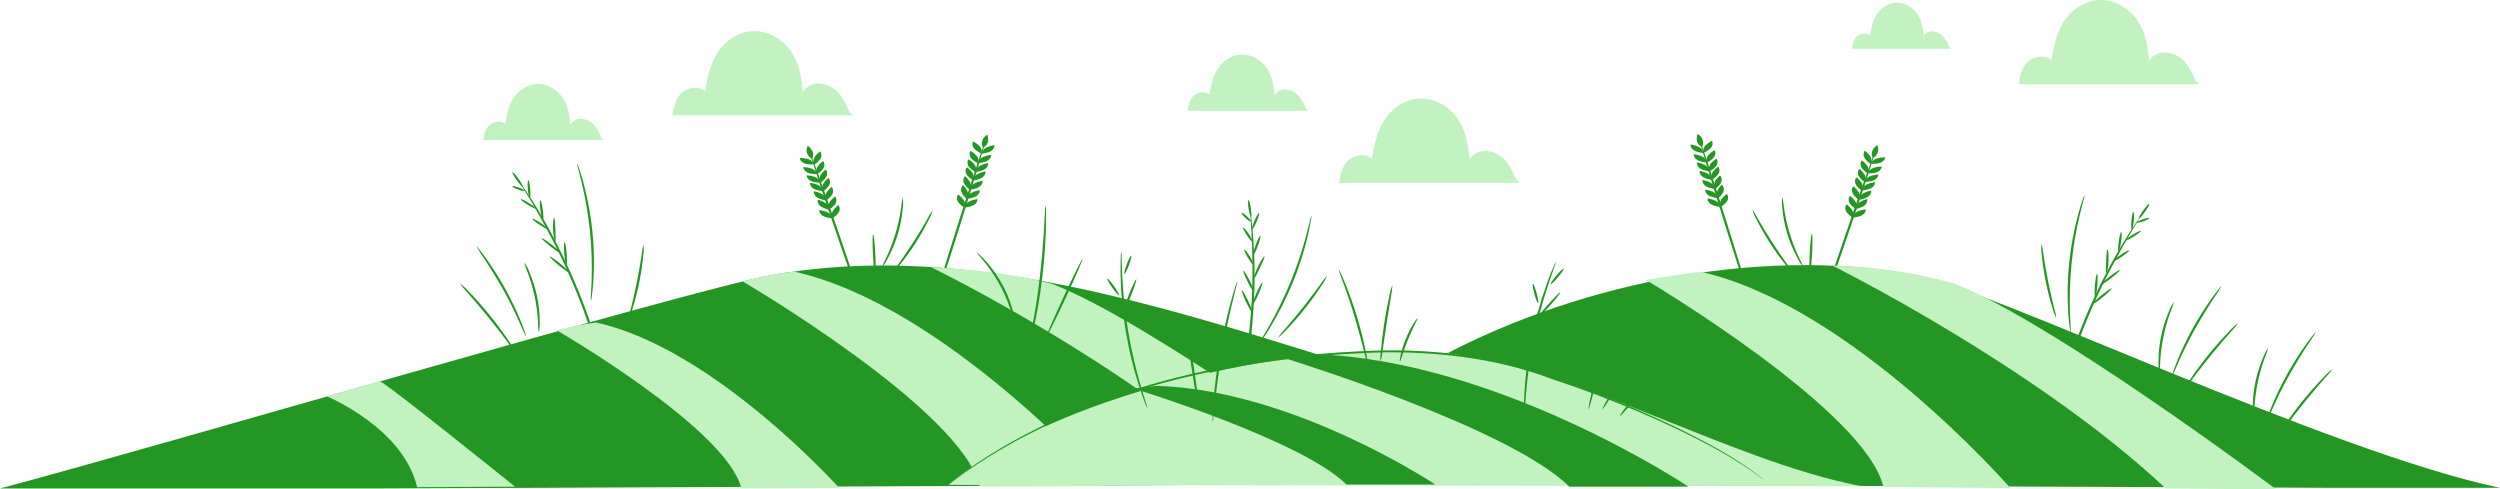
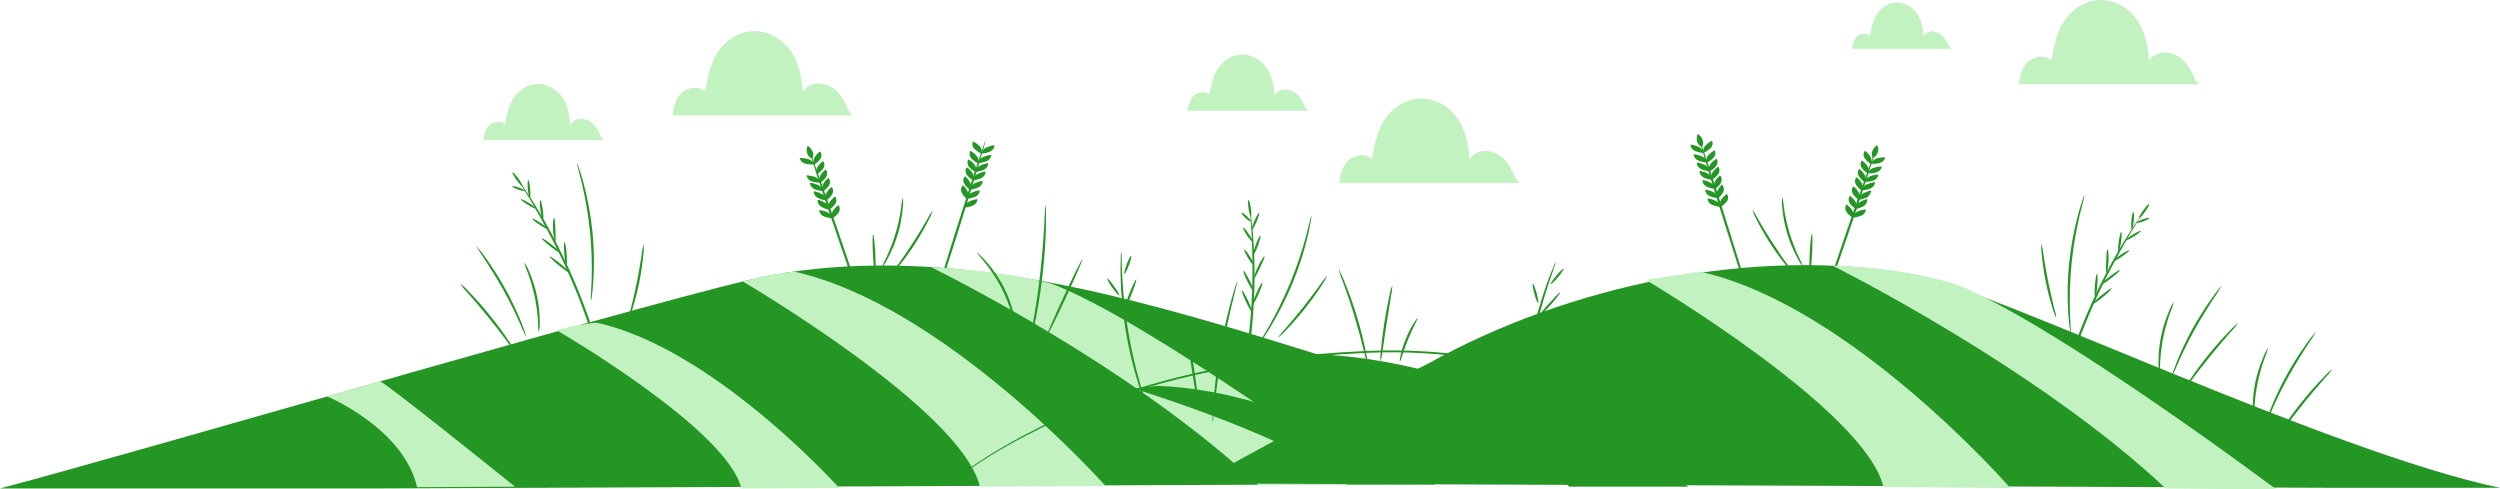
<svg xmlns="http://www.w3.org/2000/svg" width="424" height="83" viewBox="0 0 424 83" fill="none">
  <path d="M257.099 30.38C256.705 29.318 256.146 28.309 255.439 27.38C255.083 26.917 254.624 26.522 254.089 26.218C253.553 25.915 252.952 25.709 252.323 25.613C251.053 25.476 249.652 26.074 249.24 27.125C249.059 24.752 248.669 22.319 247.311 20.253C245.952 18.188 243.407 16.579 240.685 16.72C238.116 16.858 235.918 18.523 234.699 20.496C233.479 22.468 233.057 24.732 232.659 26.964C231.685 25.925 229.631 26.252 228.615 27.263C227.6 28.273 227.34 29.688 227.127 31.01H257.753L257.099 30.38Z" fill="#C1F2C0" />
  <path d="M144.019 18.94C143.626 17.88 143.067 16.872 142.36 15.945C142.004 15.48 141.545 15.084 141.008 14.779C140.472 14.475 139.87 14.269 139.239 14.174C137.973 14.037 136.573 14.635 136.16 15.686C135.975 13.313 135.59 10.879 134.227 8.814C132.863 6.748 130.327 5.135 127.601 5.281C125.037 5.418 122.839 7.08 121.619 9.052C120.4 11.025 119.978 13.289 119.575 15.52C118.606 14.477 116.547 14.805 115.531 15.815C114.516 16.826 114.261 18.241 114.043 19.567H144.645L144.019 18.94Z" fill="#C1F2C0" />
  <path d="M372.343 13.665C371.951 12.605 371.394 11.597 370.688 10.669C370.331 10.206 369.87 9.811 369.334 9.507C368.798 9.202 368.197 8.995 367.567 8.898C366.301 8.765 364.896 9.359 364.484 10.414C364.303 8.041 363.918 5.608 362.555 3.542C361.192 1.477 358.651 -0.136 355.929 0.009C353.365 0.147 351.167 1.808 349.943 3.781C348.719 5.753 348.306 8.017 347.903 10.249C346.929 9.206 344.875 9.533 343.859 10.544C342.844 11.554 342.589 12.969 342.371 14.295H372.997L372.343 13.665Z" fill="#C1F2C0" />
  <path d="M221.452 18.378C221.187 17.671 220.814 16.997 220.344 16.377C220.104 16.065 219.794 15.799 219.432 15.595C219.07 15.391 218.664 15.254 218.239 15.192C217.816 15.138 217.384 15.208 217.011 15.391C216.639 15.574 216.346 15.859 216.18 16.203C216.055 14.618 215.8 12.993 214.891 11.619C213.982 10.244 212.285 9.161 210.468 9.258C208.752 9.351 207.282 10.471 206.471 11.776C205.659 13.082 205.372 14.606 205.108 16.086C204.454 15.39 203.086 15.609 202.404 16.284C201.723 16.959 201.556 17.901 201.412 18.786H221.865L221.452 18.378Z" fill="#C1F2C0" />
  <path d="M101.973 23.358C101.713 22.644 101.341 21.964 100.87 21.337C100.63 21.028 100.322 20.765 99.964 20.562C99.605 20.359 99.204 20.221 98.783 20.157C98.357 20.105 97.924 20.178 97.551 20.365C97.179 20.552 96.888 20.841 96.724 21.187C96.604 19.603 96.349 17.978 95.435 16.603C94.522 15.229 92.829 14.145 91.012 14.242C89.301 14.335 87.831 15.455 87.015 16.761C86.199 18.067 85.921 19.59 85.652 21.07C85.003 20.375 83.63 20.593 82.953 21.268C82.276 21.943 82.105 22.885 81.961 23.77H102.409L101.973 23.358Z" fill="#C1F2C0" />
  <path d="M330.57 7.944C330.349 7.36 330.037 6.805 329.643 6.295C329.446 6.041 329.193 5.824 328.898 5.657C328.604 5.491 328.273 5.378 327.927 5.325C327.58 5.282 327.227 5.34 326.922 5.491C326.618 5.641 326.379 5.876 326.244 6.158C326.142 4.852 325.933 3.514 325.182 2.382C324.431 1.25 323.04 0.361 321.542 0.442C320.151 0.518 318.927 1.432 318.255 2.515C317.583 3.599 317.355 4.844 317.133 6.061C316.6 5.487 315.468 5.656 314.912 6.222C314.355 6.788 314.212 7.552 314.096 8.28H330.927L330.57 7.944Z" fill="#C1F2C0" />
  <path d="M212.057 35.966C212.042 36.101 212.042 36.236 212.057 36.371C212.057 36.682 212.104 37.078 212.132 37.583C212.215 38.626 212.299 40.134 212.363 42.002C212.428 43.869 212.447 46.089 212.387 48.554C212.326 51.02 212.141 53.729 211.84 56.562C211.538 59.396 211.098 62.084 210.643 64.522C210.189 66.96 209.683 69.135 209.206 70.954C208.728 72.773 208.33 74.244 208.024 75.255C207.889 75.732 207.778 76.12 207.69 76.423C207.644 76.555 207.614 76.69 207.602 76.827C207.676 76.699 207.732 76.563 207.768 76.423L208.177 75.271C208.529 74.272 208.979 72.809 209.484 70.99C209.989 69.171 210.518 66.992 211.014 64.554C211.51 62.117 211.942 59.42 212.238 56.579C212.535 53.737 212.702 51.016 212.758 48.542C212.813 46.068 212.758 43.837 212.651 41.969C212.544 40.102 212.419 38.59 212.289 37.551C212.229 37.062 212.178 36.666 212.141 36.338C212.126 36.212 212.098 36.088 212.057 35.966Z" fill="#249623" />
  <path d="M210.63 49.234C210.523 49.275 210.839 50.148 211.326 51.195C211.812 52.242 212.295 53.058 212.397 53.022C212.499 52.986 212.188 52.108 211.701 51.061C211.214 50.014 210.732 49.198 210.63 49.234Z" fill="#249623" />
  <path d="M214.085 47.936C213.978 47.9 213.533 48.7 213.088 49.719C212.643 50.738 212.364 51.595 212.466 51.627C212.568 51.659 213.018 50.863 213.463 49.844C213.908 48.826 214.187 47.936 214.085 47.936Z" fill="#249623" />
  <path d="M210.875 45.915C210.778 45.959 211.089 46.772 211.566 47.73C212.044 48.688 212.526 49.436 212.628 49.404C212.73 49.371 212.424 48.559 211.937 47.588C211.45 46.618 210.977 45.879 210.875 45.915Z" fill="#249623" />
  <path d="M214.452 43.49C214.355 43.445 213.821 44.221 213.335 45.252C212.848 46.283 212.597 47.156 212.704 47.188C212.811 47.221 213.228 46.4 213.71 45.386C214.192 44.371 214.554 43.546 214.452 43.49Z" fill="#249623" />
  <path d="M211.038 42.313C210.945 42.365 211.218 42.992 211.65 43.719C212.081 44.447 212.517 44.997 212.619 44.961C212.721 44.924 212.447 44.294 212.007 43.554C211.566 42.814 211.135 42.276 211.038 42.313Z" fill="#249623" />
  <path d="M213.763 39.969C213.656 39.937 213.299 40.632 212.974 41.521C212.65 42.41 212.469 43.138 212.576 43.179C212.682 43.219 213.039 42.516 213.359 41.626C213.679 40.737 213.869 39.997 213.763 39.969Z" fill="#249623" />
  <path d="M210.838 38.594C210.74 38.643 211.019 39.217 211.459 39.88C211.9 40.542 212.331 41.04 212.428 40.991C212.526 40.943 212.247 40.365 211.807 39.706C211.366 39.047 210.935 38.546 210.838 38.594Z" fill="#249623" />
  <path d="M213.54 36.117C213.433 36.084 213.076 36.691 212.742 37.475C212.409 38.259 212.219 38.926 212.321 38.958C212.423 38.991 212.784 38.384 213.118 37.6C213.452 36.816 213.642 36.153 213.54 36.117Z" fill="#249623" />
  <path d="M210.585 36.084C210.497 36.145 210.775 36.529 211.206 36.945C211.637 37.361 212.05 37.644 212.133 37.572C212.217 37.499 211.934 37.115 211.512 36.71C211.09 36.306 210.673 36.023 210.585 36.084Z" fill="#249623" />
  <path d="M211.753 33.925C211.642 33.925 211.637 34.584 211.753 35.364C211.869 36.145 212.041 36.775 212.147 36.763C212.254 36.751 212.263 36.108 212.147 35.324C212.031 34.54 211.86 33.917 211.753 33.925Z" fill="#249623" />
  <path d="M212.337 56.68C186.042 48.745 157.929 41.723 130.693 46.691C116.848 49.214 25.664 76.068 0 82.839H64.968L285.556 81.893C261.571 72.598 237.165 64.194 212.337 56.68Z" fill="#249623" />
-   <path d="M163.562 35.215C163.651 35.015 163.689 34.801 163.675 34.587C163.66 34.373 163.593 34.164 163.479 33.974C163.249 33.639 162.961 33.338 162.625 33.081C162.593 33.056 162.556 33.024 162.509 33.028C162.463 33.032 162.431 33.073 162.407 33.109C162.309 33.304 162.269 33.518 162.291 33.73C162.314 33.942 162.399 34.146 162.537 34.322C162.818 34.669 163.165 34.973 163.562 35.219" fill="#249623" />
  <path d="M163.956 33.735C164.083 33.552 164.163 33.347 164.19 33.134C164.217 32.921 164.191 32.706 164.114 32.502C163.952 32.139 163.725 31.801 163.442 31.5C163.432 31.483 163.417 31.467 163.4 31.455C163.382 31.444 163.362 31.435 163.34 31.431C163.316 31.432 163.292 31.439 163.272 31.45C163.252 31.462 163.235 31.477 163.224 31.496C163.089 31.673 163.008 31.878 162.99 32.09C162.972 32.303 163.018 32.516 163.122 32.709C163.329 33.092 163.612 33.441 163.956 33.739" fill="#249623" />
  <path d="M164.494 32.171C164.602 31.98 164.661 31.77 164.667 31.556C164.674 31.343 164.627 31.131 164.531 30.934C164.339 30.581 164.082 30.257 163.77 29.976C163.759 29.96 163.743 29.946 163.725 29.936C163.706 29.925 163.686 29.918 163.664 29.916C163.617 29.916 163.58 29.956 163.553 29.988C163.436 30.174 163.375 30.383 163.375 30.595C163.375 30.806 163.436 31.015 163.553 31.201C163.796 31.567 164.11 31.894 164.48 32.167" fill="#249623" />
  <path d="M165.025 30.587C165.115 30.388 165.154 30.174 165.14 29.961C165.127 29.747 165.06 29.539 164.946 29.35C164.722 29.012 164.435 28.709 164.098 28.453C164.084 28.437 164.067 28.424 164.047 28.415C164.027 28.406 164.005 28.401 163.982 28.4C163.936 28.4 163.903 28.444 163.88 28.481C163.78 28.675 163.74 28.889 163.762 29.101C163.784 29.314 163.867 29.517 164.005 29.694C164.282 30.043 164.627 30.346 165.025 30.591" fill="#249623" />
  <path d="M165.482 29.159C165.555 28.958 165.577 28.746 165.547 28.537C165.518 28.328 165.437 28.126 165.311 27.947C165.058 27.622 164.744 27.336 164.383 27.102C164.369 27.087 164.351 27.075 164.331 27.066C164.311 27.058 164.29 27.053 164.267 27.053C164.245 27.06 164.224 27.071 164.207 27.086C164.191 27.101 164.178 27.119 164.17 27.138C164.083 27.339 164.057 27.556 164.095 27.769C164.132 27.981 164.231 28.182 164.383 28.351C164.687 28.682 165.054 28.965 165.468 29.188" fill="#249623" />
  <path d="M165.908 27.68C165.971 27.475 165.982 27.261 165.942 27.051C165.902 26.842 165.812 26.643 165.676 26.467C165.409 26.156 165.089 25.883 164.726 25.658C164.71 25.645 164.691 25.634 164.671 25.627C164.65 25.62 164.628 25.617 164.605 25.618C164.559 25.618 164.531 25.666 164.513 25.707C164.435 25.912 164.419 26.131 164.466 26.344C164.513 26.556 164.622 26.754 164.782 26.919C165.101 27.244 165.482 27.518 165.908 27.728" fill="#249623" />
  <path d="M166.471 26.038C166.525 25.83 166.526 25.613 166.475 25.404C166.424 25.194 166.321 24.997 166.174 24.826C165.889 24.525 165.553 24.265 165.177 24.054C165.144 24.029 165.101 24.016 165.057 24.017C165.01 24.017 164.987 24.07 164.968 24.11C164.904 24.317 164.901 24.534 164.96 24.742C165.018 24.95 165.136 25.141 165.302 25.299C165.64 25.604 166.036 25.857 166.471 26.047" fill="#249623" />
  <path d="M163.559 35.215C163.599 35.004 163.692 34.803 163.829 34.626C163.967 34.448 164.146 34.299 164.356 34.188C164.746 33.993 165.171 33.857 165.613 33.784C165.653 33.769 165.698 33.769 165.738 33.784C165.756 33.798 165.77 33.817 165.777 33.837C165.784 33.858 165.785 33.88 165.78 33.901C165.75 34.111 165.66 34.312 165.517 34.484C165.375 34.656 165.184 34.793 164.964 34.883C164.524 35.056 164.053 35.163 163.573 35.198" fill="#249623" />
  <path d="M163.955 33.723C163.996 33.512 164.088 33.311 164.226 33.134C164.363 32.957 164.543 32.807 164.753 32.696C165.144 32.504 165.568 32.368 166.009 32.292C166.029 32.284 166.05 32.28 166.072 32.28C166.093 32.28 166.115 32.284 166.134 32.292C166.152 32.306 166.166 32.324 166.173 32.343C166.18 32.363 166.181 32.385 166.176 32.405C166.147 32.616 166.057 32.817 165.915 32.989C165.772 33.161 165.581 33.298 165.36 33.387C164.921 33.562 164.45 33.669 163.969 33.703" fill="#249623" />
  <path d="M164.501 32.17C164.53 31.958 164.611 31.753 164.739 31.57C164.867 31.387 165.039 31.231 165.243 31.111C165.626 30.909 166.044 30.761 166.481 30.675C166.5 30.667 166.522 30.663 166.543 30.663C166.565 30.663 166.586 30.667 166.606 30.675C166.648 30.675 166.652 30.743 166.652 30.788C166.635 30.999 166.555 31.203 166.421 31.38C166.287 31.557 166.103 31.701 165.887 31.799C165.452 31.992 164.981 32.117 164.496 32.17" fill="#249623" />
  <path d="M164.987 30.606C165.016 30.394 165.098 30.189 165.227 30.007C165.356 29.825 165.529 29.669 165.734 29.551C166.117 29.35 166.535 29.203 166.972 29.115C166.991 29.107 167.013 29.102 167.034 29.102C167.056 29.102 167.077 29.107 167.097 29.115C167.138 29.115 167.143 29.183 167.143 29.228C167.123 29.439 167.043 29.643 166.908 29.82C166.773 29.997 166.589 30.14 166.373 30.238C165.937 30.429 165.467 30.552 164.982 30.602" fill="#249623" />
  <path d="M165.439 29.167C165.47 28.955 165.554 28.751 165.683 28.57C165.813 28.388 165.986 28.234 166.191 28.116C166.574 27.915 166.992 27.769 167.429 27.683C167.47 27.669 167.517 27.669 167.558 27.683C167.575 27.698 167.588 27.716 167.596 27.735C167.604 27.755 167.607 27.776 167.605 27.797C167.586 28.009 167.504 28.213 167.369 28.39C167.233 28.567 167.048 28.71 166.83 28.807C166.394 28.996 165.923 29.118 165.439 29.167Z" fill="#249623" />
  <path d="M165.857 27.668C165.901 27.457 165.996 27.258 166.137 27.082C166.278 26.907 166.461 26.761 166.673 26.653C167.068 26.469 167.494 26.342 167.935 26.277C167.955 26.269 167.977 26.265 168 26.265C168.022 26.265 168.044 26.269 168.064 26.277C168.081 26.292 168.093 26.31 168.099 26.33C168.106 26.35 168.107 26.37 168.102 26.39C168.069 26.601 167.975 26.801 167.829 26.972C167.683 27.142 167.49 27.277 167.267 27.365C166.826 27.532 166.356 27.632 165.876 27.66" fill="#249623" />
  <path d="M166.443 26.075C166.484 25.864 166.575 25.663 166.712 25.485C166.849 25.307 167.028 25.157 167.236 25.044C167.628 24.852 168.052 24.716 168.493 24.64C168.533 24.626 168.578 24.626 168.618 24.64C168.636 24.654 168.649 24.672 168.657 24.692C168.664 24.712 168.665 24.733 168.66 24.753C168.631 24.964 168.542 25.165 168.4 25.338C168.258 25.51 168.068 25.648 167.848 25.74C167.409 25.914 166.938 26.022 166.457 26.059" fill="#249623" />
  <path d="M157.929 53.131C158.04 53.155 160.182 46.627 162.723 38.55C165.264 30.473 167.23 23.896 167.123 23.872C167.017 23.847 164.884 30.376 162.324 38.457C159.765 46.538 157.813 53.107 157.929 53.131Z" fill="#249623" />
-   <path d="M166.739 25.04C166.951 24.937 167.135 24.796 167.278 24.624C167.42 24.453 167.518 24.257 167.564 24.049C167.633 23.643 167.598 23.229 167.462 22.836C167.045 23.061 166.74 23.415 166.609 23.827C166.522 24.024 166.488 24.236 166.511 24.447C166.533 24.657 166.611 24.86 166.739 25.04Z" fill="#249623" />
  <path d="M141.197 37.022C141.15 36.812 141.053 36.613 140.91 36.438C140.768 36.264 140.584 36.118 140.371 36.011C139.975 35.832 139.547 35.709 139.106 35.647C139.085 35.639 139.063 35.635 139.041 35.635C139.018 35.635 138.996 35.639 138.976 35.647C138.959 35.662 138.948 35.68 138.941 35.7C138.935 35.72 138.934 35.741 138.939 35.761C138.973 35.971 139.069 36.17 139.216 36.34C139.364 36.509 139.559 36.642 139.783 36.727C140.224 36.891 140.695 36.988 141.174 37.014" fill="#249623" />
  <path d="M140.648 35.562C140.645 35.348 140.588 35.137 140.482 34.944C140.375 34.752 140.222 34.582 140.032 34.446C139.675 34.211 139.277 34.027 138.854 33.9C138.814 33.887 138.769 33.887 138.729 33.9C138.709 33.913 138.693 33.929 138.683 33.948C138.672 33.967 138.667 33.988 138.669 34.01C138.662 34.222 138.718 34.432 138.83 34.62C138.943 34.809 139.109 34.968 139.313 35.085C139.722 35.315 140.174 35.48 140.648 35.574" fill="#249623" />
  <path d="M140.136 33.985C140.111 33.773 140.033 33.568 139.909 33.384C139.785 33.2 139.618 33.041 139.417 32.918C139.04 32.706 138.625 32.55 138.189 32.457C138.169 32.449 138.148 32.445 138.126 32.445C138.104 32.445 138.083 32.449 138.063 32.457C138.045 32.471 138.031 32.489 138.022 32.509C138.013 32.528 138.01 32.55 138.012 32.571C138.027 32.783 138.103 32.989 138.233 33.168C138.364 33.348 138.545 33.495 138.759 33.597C139.191 33.803 139.662 33.94 140.15 34.002" fill="#249623" />
  <path d="M139.623 32.41C139.58 32.199 139.484 31.999 139.343 31.824C139.202 31.649 139.019 31.503 138.807 31.395C138.41 31.214 137.983 31.089 137.541 31.023C137.52 31.015 137.497 31.011 137.473 31.014C137.45 31.017 137.429 31.025 137.411 31.039C137.393 31.052 137.38 31.069 137.374 31.089C137.367 31.108 137.368 31.129 137.374 31.149C137.41 31.359 137.505 31.557 137.652 31.727C137.799 31.896 137.992 32.031 138.214 32.119C138.655 32.285 139.125 32.383 139.605 32.41" fill="#249623" />
  <path d="M139.15 30.986C139.091 30.778 138.981 30.584 138.828 30.417C138.674 30.25 138.48 30.115 138.26 30.02C137.85 29.868 137.415 29.775 136.971 29.745C136.951 29.737 136.928 29.733 136.906 29.733C136.884 29.733 136.862 29.737 136.841 29.745C136.825 29.761 136.814 29.78 136.81 29.8C136.805 29.821 136.806 29.842 136.813 29.862C136.865 30.072 136.977 30.267 137.139 30.428C137.302 30.59 137.509 30.712 137.741 30.784C138.2 30.923 138.683 30.994 139.169 30.994" fill="#249623" />
-   <path d="M138.614 29.535C138.546 29.33 138.428 29.141 138.268 28.98C138.108 28.818 137.909 28.689 137.686 28.602C137.271 28.455 136.831 28.37 136.383 28.351C136.343 28.337 136.298 28.337 136.258 28.351C136.244 28.368 136.235 28.388 136.231 28.409C136.227 28.43 136.228 28.452 136.235 28.472C136.294 28.678 136.412 28.867 136.579 29.022C136.745 29.177 136.954 29.293 137.186 29.358C137.651 29.482 138.137 29.537 138.623 29.519" fill="#249623" />
  <path d="M138.094 27.882C138.013 27.68 137.884 27.495 137.714 27.341C137.544 27.187 137.339 27.067 137.111 26.988C136.686 26.863 136.242 26.797 135.794 26.794C135.772 26.787 135.748 26.786 135.725 26.791C135.702 26.795 135.681 26.806 135.666 26.822C135.65 26.837 135.64 26.856 135.638 26.877C135.635 26.897 135.639 26.918 135.65 26.936C135.721 27.139 135.85 27.324 136.025 27.471C136.2 27.619 136.416 27.726 136.652 27.78C137.122 27.887 137.61 27.921 138.094 27.882Z" fill="#249623" />
  <path d="M141.191 37.022C141.097 36.824 141.053 36.612 141.062 36.398C141.07 36.185 141.132 35.975 141.242 35.785C141.461 35.443 141.741 35.135 142.072 34.871C142.085 34.856 142.102 34.843 142.121 34.834C142.14 34.825 142.161 34.82 142.183 34.818C142.229 34.818 142.266 34.859 142.29 34.895C142.393 35.088 142.438 35.3 142.421 35.513C142.404 35.725 142.325 35.93 142.192 36.108C141.922 36.461 141.583 36.77 141.191 37.022Z" fill="#249623" />
  <path d="M140.624 35.563C140.53 35.365 140.486 35.151 140.495 34.937C140.504 34.723 140.565 34.513 140.675 34.322C140.896 33.983 141.176 33.676 141.505 33.412C141.533 33.382 141.572 33.361 141.616 33.355C141.667 33.355 141.7 33.4 141.723 33.436C141.827 33.629 141.873 33.841 141.856 34.054C141.838 34.266 141.759 34.471 141.626 34.649C141.356 35.004 141.017 35.314 140.624 35.567" fill="#249623" />
  <path d="M140.136 33.986C140.035 33.791 139.982 33.58 139.982 33.366C139.982 33.152 140.035 32.94 140.136 32.745C140.34 32.398 140.604 32.08 140.919 31.803C140.932 31.788 140.949 31.775 140.968 31.765C140.987 31.755 141.009 31.749 141.031 31.747C141.054 31.75 141.076 31.758 141.095 31.771C141.113 31.784 141.128 31.8 141.137 31.819C141.249 32.008 141.305 32.218 141.298 32.43C141.292 32.642 141.224 32.849 141.1 33.032C140.848 33.395 140.524 33.716 140.145 33.982" fill="#249623" />
  <path d="M139.604 32.441C139.502 32.247 139.449 32.036 139.449 31.823C139.449 31.609 139.502 31.398 139.604 31.204C139.806 30.855 140.072 30.537 140.392 30.262C140.42 30.234 140.457 30.202 140.499 30.206C140.522 30.209 140.545 30.218 140.563 30.23C140.582 30.243 140.596 30.26 140.606 30.279C140.719 30.467 140.775 30.677 140.768 30.889C140.762 31.102 140.693 31.309 140.569 31.491C140.314 31.854 139.989 32.175 139.609 32.441" fill="#249623" />
  <path d="M139.122 31.011C139.02 30.817 138.967 30.606 138.967 30.392C138.967 30.179 139.02 29.968 139.122 29.774C139.327 29.426 139.594 29.11 139.915 28.836C139.927 28.82 139.942 28.807 139.961 28.796C139.979 28.786 140 28.779 140.021 28.775C140.068 28.775 140.105 28.816 140.128 28.852C140.24 29.041 140.295 29.251 140.287 29.463C140.28 29.675 140.211 29.883 140.086 30.065C139.83 30.425 139.506 30.745 139.126 31.011" fill="#249623" />
  <path d="M138.565 29.547C138.474 29.347 138.433 29.133 138.446 28.919C138.458 28.705 138.524 28.495 138.639 28.306C138.861 27.967 139.146 27.664 139.483 27.408C139.51 27.378 139.55 27.358 139.594 27.352C139.641 27.352 139.673 27.396 139.696 27.432C139.797 27.626 139.84 27.84 139.82 28.052C139.799 28.264 139.717 28.468 139.58 28.645C139.305 28.996 138.961 29.303 138.565 29.551" fill="#249623" />
  <path d="M138.093 27.922C137.998 27.725 137.953 27.512 137.962 27.299C137.971 27.085 138.033 26.876 138.144 26.685C138.359 26.343 138.638 26.034 138.969 25.771C138.982 25.756 138.998 25.742 139.017 25.732C139.037 25.723 139.058 25.717 139.08 25.715C139.126 25.715 139.159 25.759 139.182 25.796C139.288 25.988 139.335 26.2 139.319 26.413C139.303 26.625 139.224 26.831 139.089 27.008C138.823 27.364 138.485 27.675 138.093 27.926" fill="#249623" />
  <path d="M147.267 54.808C147.373 54.78 145.236 48.247 142.491 40.223C139.746 32.199 137.437 25.702 137.33 25.743C137.223 25.783 139.366 32.3 142.11 40.332C144.855 48.364 147.169 54.844 147.267 54.808Z" fill="#249623" />
  <path d="M137.727 26.915C137.843 26.732 137.912 26.528 137.929 26.318C137.946 26.109 137.91 25.899 137.824 25.703C137.637 25.324 137.355 24.987 136.999 24.716C136.786 25.093 136.741 25.525 136.873 25.929C136.918 26.14 137.018 26.339 137.167 26.51C137.315 26.681 137.506 26.82 137.727 26.915Z" fill="#249623" />
  <path d="M88.176 30.958C88.224 31.091 88.291 31.219 88.375 31.338L89.02 32.405C89.595 33.319 90.411 34.661 91.338 36.33C92.265 38 93.378 40.013 94.505 42.277C95.632 44.541 96.768 47.063 97.853 49.747C98.938 52.431 99.837 55.035 100.593 57.428C101.349 59.821 101.933 61.968 102.378 63.795C102.823 65.622 103.162 67.101 103.37 68.132C103.472 68.613 103.56 69.005 103.625 69.313C103.648 69.451 103.688 69.587 103.746 69.717C103.75 69.581 103.737 69.446 103.709 69.313C103.658 69.005 103.598 68.609 103.523 68.12C103.361 67.085 103.06 65.59 102.656 63.754C102.253 61.919 101.673 59.748 100.955 57.355C100.236 54.962 99.313 52.359 98.237 49.675C97.162 46.99 95.979 44.46 94.848 42.188C93.717 39.916 92.604 37.867 91.626 36.213C90.647 34.56 89.794 33.23 89.177 32.332L88.463 31.302C88.381 31.179 88.285 31.064 88.176 30.958Z" fill="#249623" />
  <path d="M93.244 43.518C93.169 43.591 93.874 44.27 94.82 45.042C95.766 45.814 96.591 46.38 96.675 46.307C96.758 46.234 96.044 45.555 95.098 44.783C94.152 44.011 93.323 43.445 93.244 43.518Z" fill="#249623" />
  <path d="M95.751 41.065C95.639 41.065 95.621 41.962 95.704 43.049C95.788 44.137 95.945 45.018 96.057 45.01C96.168 45.002 96.191 44.117 96.108 43.025C96.024 41.934 95.862 41.065 95.751 41.065Z" fill="#249623" />
  <path d="M91.882 40.418C91.812 40.494 92.485 41.121 93.38 41.816C94.275 42.511 95.072 43.029 95.151 42.948C95.23 42.867 94.557 42.253 93.648 41.553C92.74 40.854 91.951 40.345 91.882 40.418Z" fill="#249623" />
  <path d="M93.965 36.916C93.858 36.916 93.747 37.814 93.798 38.938C93.849 40.062 94.044 40.959 94.155 40.927C94.266 40.894 94.252 40.021 94.201 38.926C94.15 37.83 94.081 36.92 93.965 36.916Z" fill="#249623" />
  <path d="M90.296 37.083C90.236 37.163 90.759 37.636 91.525 38.133C92.29 38.631 92.915 38.982 93.004 38.91C93.092 38.837 92.54 38.364 91.77 37.855C91.001 37.345 90.356 37.022 90.296 37.083Z" fill="#249623" />
  <path d="M91.624 33.958C91.513 33.958 91.526 34.73 91.656 35.651C91.786 36.573 91.981 37.321 92.092 37.309C92.203 37.297 92.189 36.537 92.06 35.611C91.93 34.685 91.754 33.946 91.624 33.958Z" fill="#249623" />
  <path d="M88.328 33.788C88.263 33.868 88.791 34.289 89.51 34.729C90.229 35.17 90.859 35.465 90.901 35.388C90.943 35.312 90.437 34.883 89.719 34.442C89 34.002 88.379 33.699 88.328 33.788Z" fill="#249623" />
  <path d="M89.593 30.554C89.482 30.554 89.449 31.245 89.519 32.078C89.588 32.911 89.742 33.586 89.853 33.578C89.964 33.57 89.996 32.891 89.922 32.054C89.848 31.217 89.704 30.554 89.593 30.554Z" fill="#249623" />
  <path d="M86.891 31.588C86.84 31.677 87.28 31.928 87.869 32.146C88.458 32.364 88.973 32.469 89.01 32.38C89.047 32.291 88.606 32.037 88.031 31.823C87.456 31.608 86.942 31.503 86.891 31.588Z" fill="#249623" />
  <path d="M86.913 29.208C86.82 29.256 87.126 29.843 87.604 30.514C88.082 31.185 88.531 31.69 88.633 31.637C88.735 31.585 88.42 31.003 87.947 30.332C87.474 29.661 87.01 29.155 86.913 29.208Z" fill="#249623" />
  <path d="M125.965 47.734C125.965 47.734 163.216 69.519 166.179 82.543L187.508 82.43C187.508 82.43 160.152 51.651 134.603 46.048C131.676 46.407 128.787 46.97 125.965 47.734Z" fill="#C1F2C0" />
  <path d="M94.391 55.999C94.391 55.999 123.413 72.803 125.728 82.844L142.335 82.76C142.335 82.76 121.027 59.02 101.11 54.708C98.833 54.981 96.586 55.413 94.391 55.999Z" fill="#C1F2C0" />
  <path d="M55.434 67.213C55.434 67.213 68.424 72.586 70.739 82.626L87.346 82.542C87.346 82.542 64.922 64.477 64.372 64.651C62.148 65.352 57.629 66.626 55.434 67.213Z" fill="#C1F2C0" />
  <path d="M158.037 45.378C158.037 45.378 191.468 61.649 213.455 82.293L232.563 82.192C232.563 82.192 194.899 54.405 178.332 48.106C171.627 46.376 164.784 45.713 158.204 45.309" fill="#C1F2C0" />
  <path d="M80.787 41.743C81.203 42.497 81.667 43.23 82.178 43.938C83.059 45.28 84.237 47.172 85.424 49.282C86.611 51.392 87.529 53.389 88.173 54.833C88.486 55.623 88.845 56.399 89.249 57.157C89.229 56.932 89.173 56.71 89.082 56.498C88.948 56.094 88.73 55.479 88.442 54.744C87.676 52.837 86.789 50.969 85.785 49.149C84.783 47.322 83.665 45.545 82.438 43.825C81.974 43.166 81.561 42.645 81.274 42.293C81.14 42.092 80.976 41.907 80.787 41.743Z" fill="#249623" />
  <path d="M77.955 48.029C78.362 48.606 78.819 49.155 79.323 49.67C80.195 50.661 81.386 52.039 82.652 53.592C83.918 55.144 85.012 56.583 85.796 57.634C86.188 58.218 86.63 58.776 87.117 59.304C86.835 58.673 86.481 58.069 86.06 57.501C85.332 56.417 84.27 54.95 83 53.39C81.729 51.829 80.496 50.467 79.569 49.513C79.088 48.974 78.547 48.477 77.955 48.029Z" fill="#249623" />
  <path d="M88.894 44.48C89.043 45.062 89.242 45.634 89.488 46.19C89.993 47.557 90.397 48.95 90.698 50.362C90.985 51.772 91.169 53.196 91.25 54.627C91.24 55.224 91.282 55.821 91.375 56.413C91.516 55.825 91.571 55.223 91.537 54.623C91.538 51.724 90.943 48.849 89.78 46.133C89.567 45.552 89.269 44.996 88.894 44.48Z" fill="#249623" />
  <path d="M158.195 35.648C157.82 36.152 157.496 36.683 157.226 37.236C156.66 38.227 155.863 39.589 154.908 41.064C153.953 42.54 153.053 43.842 152.376 44.783C151.979 45.274 151.628 45.791 151.328 46.332C151.818 45.907 152.249 45.433 152.613 44.921C153.566 43.733 154.449 42.504 155.26 41.238C156.211 39.755 156.971 38.364 157.476 37.341C157.787 36.801 158.028 36.233 158.195 35.648Z" fill="#249623" />
  <path d="M153.107 33.497C152.962 34.089 152.868 34.691 152.824 35.295C152.418 38.184 151.573 41.013 150.311 43.708C150.012 44.255 149.758 44.819 149.551 45.398C149.966 44.907 150.308 44.373 150.571 43.809C152 41.137 152.859 38.26 153.107 35.32C153.192 34.714 153.192 34.102 153.107 33.497Z" fill="#249623" />
  <path d="M148.083 39.754C147.972 39.754 147.953 41.234 148.046 43.049C148.138 44.864 148.301 46.327 148.412 46.323C148.523 46.319 148.542 44.848 148.449 43.033C148.356 41.218 148.194 39.75 148.083 39.754Z" fill="#249623" />
  <path d="M97.857 27.675C97.892 27.986 97.958 28.293 98.057 28.593C98.215 29.171 98.428 30.016 98.674 31.059C99.316 33.777 99.78 36.525 100.065 39.289C100.338 42.056 100.43 44.833 100.338 47.608C100.306 48.676 100.264 49.537 100.222 50.135C100.187 50.444 100.187 50.756 100.222 51.065C100.313 50.763 100.369 50.455 100.389 50.143C100.477 49.549 100.561 48.688 100.635 47.621C100.808 44.834 100.756 42.041 100.477 39.261C100.194 36.481 99.686 33.723 98.956 31.006C98.674 29.963 98.418 29.127 98.214 28.556C98.13 28.253 98.011 27.958 97.857 27.675Z" fill="#249623" />
  <path d="M109.152 41.444C108.977 42.056 108.862 42.679 108.808 43.307C108.632 44.459 108.373 46.048 108.025 47.794C107.677 49.541 107.297 51.113 107.014 52.241C106.825 52.849 106.692 53.47 106.615 54.097C106.914 53.521 107.141 52.919 107.292 52.302C107.649 51.178 108.071 49.605 108.424 47.855C108.776 46.105 108.989 44.496 109.091 43.332C109.188 42.706 109.208 42.073 109.152 41.444Z" fill="#249623" />
  <path d="M222.423 36.533C222.305 36.825 222.218 37.127 222.164 37.434C222.029 38.02 221.816 38.865 221.542 39.904C220.819 42.607 219.922 45.273 218.853 47.888C217.773 50.499 216.522 53.054 215.107 55.54C214.564 56.494 214.11 57.262 213.79 57.792C213.604 58.058 213.449 58.34 213.326 58.633C213.552 58.391 213.751 58.131 213.92 57.857C214.281 57.351 214.773 56.599 215.352 55.653C218.35 50.715 220.525 45.43 221.811 39.957C222.053 38.906 222.219 38.053 222.312 37.458C222.385 37.154 222.422 36.844 222.423 36.533Z" fill="#249623" />
  <path d="M225.096 46.724C224.647 47.218 224.243 47.742 223.891 48.293C223.177 49.275 222.18 50.625 221.025 52.084C219.871 53.544 218.772 54.833 217.969 55.759C217.502 56.241 217.082 56.756 216.713 57.299C217.261 56.885 217.756 56.422 218.192 55.917C219.054 55.023 220.195 53.75 221.359 52.278C222.523 50.807 223.483 49.449 224.141 48.414C224.527 47.882 224.847 47.315 225.096 46.724Z" fill="#249623" />
  <path d="M424 82.729C395.224 76.742 337.367 48.894 324.662 46.581C297.417 41.613 265.776 48.526 242.319 61.607C239.606 63.119 225.599 69.159 203.055 81.989L395.192 82.729H424Z" fill="#249623" />
  <path d="M291.815 35.102C291.726 34.903 291.688 34.689 291.702 34.475C291.717 34.262 291.783 34.054 291.898 33.865C292.127 33.53 292.415 33.229 292.751 32.971C292.765 32.956 292.783 32.943 292.803 32.934C292.823 32.925 292.845 32.92 292.867 32.919C292.914 32.919 292.946 32.963 292.969 33C293.068 33.195 293.108 33.409 293.085 33.621C293.063 33.833 292.978 34.037 292.839 34.212C292.56 34.56 292.213 34.862 291.815 35.106" fill="#249623" />
  <path d="M291.403 33.626C291.28 33.445 291.202 33.243 291.175 33.034C291.148 32.825 291.172 32.614 291.245 32.413C291.407 32.049 291.634 31.709 291.918 31.407C291.928 31.39 291.943 31.375 291.96 31.363C291.978 31.351 291.998 31.342 292.02 31.338C292.043 31.341 292.065 31.349 292.085 31.36C292.105 31.371 292.122 31.385 292.136 31.403C292.269 31.581 292.349 31.785 292.367 31.997C292.384 32.21 292.34 32.422 292.238 32.615C292.03 32.999 291.748 33.347 291.403 33.646" fill="#249623" />
  <path d="M290.885 32.049C290.777 31.857 290.718 31.646 290.712 31.432C290.705 31.218 290.752 31.005 290.848 30.808C291.04 30.456 291.297 30.134 291.609 29.854C291.62 29.838 291.636 29.824 291.654 29.814C291.673 29.803 291.693 29.796 291.715 29.794C291.762 29.794 291.799 29.83 291.826 29.866C291.944 30.052 292.005 30.261 292.005 30.473C292.005 30.685 291.944 30.893 291.826 31.079C291.584 31.447 291.27 31.775 290.899 32.049" fill="#249623" />
  <path d="M290.356 30.477C290.266 30.277 290.227 30.064 290.241 29.851C290.255 29.637 290.321 29.429 290.435 29.239C290.659 28.902 290.946 28.599 291.283 28.342C291.297 28.326 291.314 28.314 291.334 28.305C291.354 28.295 291.376 28.29 291.399 28.29C291.422 28.294 291.444 28.305 291.462 28.319C291.48 28.333 291.493 28.351 291.501 28.37C291.601 28.565 291.641 28.779 291.619 28.991C291.598 29.203 291.514 29.407 291.376 29.583C291.098 29.931 290.753 30.235 290.356 30.481" fill="#249623" />
  <path d="M289.896 29.05C289.824 28.849 289.801 28.637 289.831 28.428C289.861 28.218 289.941 28.017 290.068 27.838C290.322 27.512 290.635 27.226 290.995 26.989C291.028 26.965 291.07 26.936 291.111 26.944C291.153 26.952 291.19 26.993 291.209 27.029C291.295 27.23 291.321 27.448 291.283 27.66C291.246 27.872 291.147 28.073 290.995 28.242C290.691 28.572 290.324 28.855 289.91 29.079" fill="#249623" />
  <path d="M289.467 27.571C289.405 27.366 289.393 27.152 289.433 26.943C289.473 26.733 289.564 26.534 289.699 26.358C289.966 26.047 290.287 25.775 290.65 25.549C290.665 25.535 290.684 25.525 290.705 25.518C290.726 25.511 290.748 25.508 290.77 25.509C290.817 25.509 290.845 25.558 290.863 25.598C290.937 25.8 290.951 26.015 290.903 26.223C290.856 26.431 290.748 26.625 290.59 26.787C290.272 27.11 289.892 27.384 289.467 27.595" fill="#249623" />
  <path d="M288.909 25.929C288.855 25.72 288.853 25.504 288.905 25.294C288.956 25.085 289.059 24.888 289.206 24.716C289.488 24.414 289.825 24.153 290.203 23.944C290.218 23.931 290.237 23.921 290.258 23.915C290.279 23.908 290.301 23.906 290.323 23.908C290.369 23.908 290.393 23.96 290.411 24.001C290.474 24.206 290.476 24.421 290.418 24.626C290.359 24.832 290.242 25.021 290.077 25.177C289.741 25.485 289.345 25.739 288.909 25.929Z" fill="#249623" />
  <path d="M291.82 35.106C291.78 34.894 291.688 34.692 291.55 34.514C291.413 34.337 291.233 34.187 291.022 34.075C290.632 33.881 290.207 33.745 289.766 33.671C289.747 33.662 289.725 33.657 289.703 33.657C289.681 33.657 289.66 33.662 289.641 33.671C289.623 33.685 289.609 33.703 289.602 33.722C289.595 33.742 289.594 33.764 289.599 33.784C289.627 33.995 289.716 34.196 289.859 34.368C290.002 34.54 290.194 34.677 290.415 34.766C290.855 34.94 291.325 35.048 291.806 35.086" fill="#249623" />
  <path d="M291.422 33.614C291.381 33.403 291.289 33.202 291.151 33.025C291.014 32.848 290.834 32.698 290.624 32.587C290.234 32.393 289.809 32.257 289.368 32.183C289.326 32.169 289.28 32.169 289.238 32.183C289.221 32.198 289.209 32.217 289.203 32.237C289.196 32.258 289.196 32.279 289.201 32.3C289.23 32.511 289.32 32.712 289.463 32.883C289.606 33.055 289.796 33.193 290.017 33.282C290.457 33.455 290.927 33.562 291.408 33.598" fill="#249623" />
  <path d="M290.88 32.05C290.851 31.838 290.769 31.634 290.641 31.452C290.513 31.27 290.342 31.114 290.138 30.995C289.755 30.791 289.337 30.642 288.9 30.554C288.88 30.546 288.859 30.542 288.837 30.542C288.816 30.542 288.794 30.546 288.775 30.554C288.733 30.554 288.729 30.623 288.729 30.667C288.747 30.878 288.827 31.082 288.961 31.259C289.095 31.436 289.278 31.58 289.494 31.678C289.929 31.87 290.4 31.994 290.885 32.046" fill="#249623" />
  <path d="M290.39 30.497C290.361 30.285 290.28 30.08 290.151 29.898C290.022 29.715 289.849 29.56 289.643 29.442C289.26 29.24 288.842 29.092 288.405 29.006C288.365 28.992 288.32 28.992 288.28 29.006C288.263 29.02 288.249 29.038 288.241 29.057C288.233 29.077 288.231 29.098 288.234 29.119C288.252 29.331 288.333 29.535 288.467 29.712C288.602 29.889 288.787 30.033 289.004 30.13C289.439 30.321 289.91 30.446 290.395 30.497" fill="#249623" />
  <path d="M289.938 29.058C289.907 28.846 289.823 28.643 289.694 28.461C289.564 28.28 289.391 28.125 289.186 28.007C288.803 27.806 288.385 27.66 287.948 27.575C287.928 27.567 287.906 27.562 287.884 27.562C287.861 27.562 287.839 27.567 287.819 27.575C287.802 27.589 287.789 27.607 287.781 27.627C287.773 27.646 287.77 27.667 287.772 27.688C287.791 27.9 287.873 28.104 288.008 28.281C288.144 28.458 288.329 28.602 288.547 28.698C288.983 28.887 289.454 29.009 289.938 29.058Z" fill="#249623" />
  <path d="M289.52 27.558C289.474 27.346 289.376 27.145 289.231 26.969C289.087 26.793 288.901 26.647 288.686 26.54C288.29 26.358 287.865 26.233 287.424 26.168C287.383 26.154 287.336 26.154 287.295 26.168C287.278 26.183 287.266 26.202 287.259 26.222C287.253 26.243 287.252 26.264 287.257 26.285C287.29 26.495 287.384 26.695 287.53 26.865C287.676 27.034 287.87 27.169 288.092 27.255C288.533 27.424 289.003 27.525 289.483 27.554" fill="#249623" />
  <path d="M288.934 25.966C288.894 25.755 288.802 25.554 288.665 25.376C288.529 25.198 288.35 25.048 288.142 24.935C287.751 24.741 287.326 24.605 286.885 24.531C286.866 24.521 286.844 24.517 286.822 24.517C286.801 24.517 286.779 24.521 286.76 24.531C286.742 24.544 286.729 24.562 286.721 24.582C286.714 24.602 286.713 24.623 286.718 24.644C286.745 24.855 286.833 25.057 286.976 25.23C287.118 25.402 287.308 25.54 287.53 25.63C287.969 25.804 288.44 25.912 288.921 25.95" fill="#249623" />
  <path d="M297.457 53.021C297.346 53.046 295.203 46.517 292.663 38.436C290.122 30.355 288.151 23.787 288.262 23.762C288.374 23.738 290.516 30.262 293.052 38.343C295.588 46.424 297.564 52.993 297.457 53.021Z" fill="#249623" />
  <path d="M288.63 24.931C288.417 24.828 288.232 24.686 288.089 24.514C287.947 24.342 287.849 24.145 287.804 23.936C287.735 23.53 287.77 23.116 287.906 22.724C288.321 22.949 288.625 23.3 288.76 23.71C288.846 23.907 288.879 24.119 288.857 24.329C288.834 24.54 288.757 24.743 288.63 24.923" fill="#249623" />
  <path d="M314.186 36.896C314.232 36.686 314.33 36.487 314.472 36.313C314.614 36.138 314.798 35.993 315.011 35.886C315.408 35.706 315.835 35.583 316.277 35.522C316.297 35.514 316.319 35.51 316.342 35.51C316.364 35.51 316.386 35.514 316.407 35.522C316.444 35.546 316.444 35.595 316.444 35.635C316.41 35.851 316.312 36.055 316.16 36.227C316.008 36.399 315.807 36.534 315.577 36.617C315.135 36.782 314.665 36.879 314.186 36.904" fill="#249623" />
  <path d="M314.729 35.453C314.733 35.239 314.79 35.028 314.896 34.836C315.003 34.643 315.156 34.473 315.346 34.337C315.695 34.1 316.087 33.914 316.505 33.788C316.525 33.78 316.546 33.776 316.568 33.776C316.59 33.776 316.611 33.78 316.631 33.788C316.677 33.788 316.686 33.852 316.691 33.897C316.697 34.109 316.641 34.319 316.528 34.507C316.416 34.695 316.25 34.855 316.046 34.972C315.637 35.202 315.185 35.367 314.711 35.461" fill="#249623" />
-   <path d="M315.244 33.877C315.27 33.664 315.347 33.458 315.471 33.273C315.595 33.089 315.763 32.929 315.963 32.805C316.341 32.597 316.754 32.442 317.187 32.344C317.229 32.331 317.275 32.331 317.317 32.344C317.336 32.358 317.351 32.375 317.36 32.395C317.369 32.415 317.372 32.437 317.368 32.458C317.354 32.67 317.278 32.876 317.147 33.055C317.017 33.235 316.836 33.383 316.621 33.484C316.188 33.688 315.717 33.825 315.23 33.889" fill="#249623" />
+   <path d="M315.244 33.877C315.27 33.664 315.347 33.458 315.471 33.273C315.595 33.089 315.763 32.929 315.963 32.805C316.341 32.597 316.754 32.442 317.187 32.344C317.229 32.331 317.275 32.331 317.317 32.344C317.336 32.358 317.351 32.375 317.36 32.395C317.369 32.415 317.372 32.437 317.368 32.458C317.017 33.235 316.836 33.383 316.621 33.484C316.188 33.688 315.717 33.825 315.23 33.889" fill="#249623" />
  <path d="M315.75 32.3C315.795 32.089 315.891 31.889 316.033 31.714C316.174 31.539 316.358 31.393 316.571 31.285C316.967 31.103 317.394 30.977 317.837 30.913C317.856 30.905 317.878 30.901 317.899 30.901C317.921 30.901 317.942 30.905 317.962 30.913C317.978 30.928 317.99 30.946 317.996 30.966C318.003 30.986 318.004 31.007 317.999 31.027C317.966 31.237 317.872 31.436 317.726 31.606C317.58 31.776 317.386 31.91 317.164 31.997C316.723 32.162 316.253 32.262 315.773 32.292" fill="#249623" />
  <path d="M316.23 30.873C316.289 30.666 316.4 30.473 316.553 30.307C316.707 30.141 316.9 30.006 317.12 29.911C317.529 29.753 317.964 29.652 318.409 29.612C318.45 29.598 318.497 29.598 318.539 29.612C318.552 29.629 318.562 29.648 318.567 29.668C318.572 29.688 318.572 29.709 318.566 29.729C318.515 29.939 318.403 30.133 318.241 30.294C318.078 30.455 317.871 30.576 317.639 30.647C317.181 30.789 316.697 30.86 316.211 30.857" fill="#249623" />
  <path d="M316.765 29.422C316.833 29.217 316.952 29.027 317.112 28.866C317.272 28.705 317.47 28.576 317.692 28.488C318.109 28.345 318.549 28.261 318.995 28.237C319.036 28.223 319.08 28.223 319.121 28.237C319.135 28.254 319.144 28.273 319.148 28.293C319.152 28.314 319.151 28.335 319.144 28.354C319.085 28.561 318.967 28.751 318.801 28.907C318.635 29.062 318.425 29.178 318.193 29.244C317.728 29.367 317.242 29.42 316.756 29.401" fill="#249623" />
  <path d="M317.28 27.773C317.362 27.571 317.493 27.387 317.663 27.233C317.833 27.079 318.04 26.958 318.268 26.879C318.692 26.753 319.137 26.686 319.585 26.681C319.628 26.677 319.673 26.685 319.71 26.706C319.72 26.724 319.726 26.745 319.726 26.766C319.726 26.787 319.72 26.808 319.71 26.827C319.639 27.03 319.51 27.215 319.335 27.363C319.16 27.511 318.944 27.617 318.708 27.672C318.237 27.778 317.747 27.812 317.262 27.773" fill="#249623" />
  <path d="M314.188 36.901C314.282 36.703 314.326 36.489 314.317 36.275C314.308 36.061 314.247 35.851 314.137 35.66C313.917 35.32 313.637 35.013 313.307 34.75C313.28 34.719 313.24 34.699 313.196 34.693C313.15 34.693 313.112 34.738 313.089 34.774C312.985 34.967 312.94 35.179 312.957 35.392C312.974 35.604 313.053 35.809 313.187 35.987C313.457 36.34 313.796 36.649 314.188 36.901Z" fill="#249623" />
  <path d="M314.755 35.45C314.849 35.252 314.893 35.04 314.884 34.826C314.875 34.613 314.814 34.404 314.704 34.213C314.484 33.872 314.204 33.564 313.874 33.299C313.842 33.275 313.805 33.242 313.763 33.246C313.739 33.251 313.717 33.26 313.699 33.273C313.68 33.287 313.666 33.304 313.656 33.323C313.553 33.516 313.508 33.728 313.525 33.941C313.542 34.153 313.621 34.358 313.754 34.536C314.024 34.889 314.363 35.198 314.755 35.45Z" fill="#249623" />
  <path d="M315.244 33.877C315.345 33.682 315.398 33.47 315.398 33.256C315.398 33.042 315.345 32.831 315.244 32.636C315.04 32.288 314.776 31.971 314.461 31.694C314.428 31.665 314.396 31.633 314.35 31.637C314.326 31.64 314.304 31.649 314.285 31.661C314.267 31.674 314.252 31.691 314.243 31.71C314.13 31.898 314.074 32.108 314.081 32.32C314.087 32.533 314.156 32.74 314.28 32.923C314.533 33.286 314.856 33.609 315.235 33.877" fill="#249623" />
  <path d="M315.772 32.332C315.874 32.137 315.926 31.925 315.926 31.711C315.926 31.497 315.874 31.286 315.772 31.091C315.568 30.743 315.302 30.427 314.984 30.153C314.971 30.137 314.956 30.123 314.937 30.113C314.919 30.103 314.898 30.096 314.877 30.092C314.831 30.092 314.793 30.133 314.77 30.169C314.657 30.357 314.601 30.567 314.608 30.78C314.614 30.992 314.683 31.199 314.807 31.382C315.063 31.744 315.388 32.065 315.767 32.332" fill="#249623" />
  <path d="M316.257 30.901C316.359 30.707 316.412 30.495 316.412 30.281C316.412 30.067 316.359 29.855 316.257 29.66C316.051 29.314 315.783 28.997 315.464 28.723C315.452 28.707 315.436 28.694 315.418 28.684C315.4 28.675 315.379 28.668 315.358 28.666C315.311 28.666 315.274 28.706 315.251 28.739C315.14 28.927 315.085 29.138 315.092 29.35C315.1 29.562 315.169 29.769 315.293 29.951C315.549 30.312 315.873 30.632 316.253 30.897" fill="#249623" />
  <path d="M316.811 29.434C316.902 29.235 316.942 29.022 316.93 28.808C316.917 28.595 316.851 28.386 316.736 28.197C316.514 27.858 316.229 27.554 315.893 27.296C315.86 27.271 315.823 27.239 315.781 27.243C315.758 27.248 315.736 27.258 315.718 27.272C315.701 27.286 315.687 27.304 315.679 27.324C315.578 27.518 315.535 27.731 315.556 27.943C315.576 28.156 315.658 28.36 315.795 28.537C316.07 28.887 316.414 29.192 316.811 29.438" fill="#249623" />
  <path d="M317.285 27.814C317.38 27.616 317.424 27.404 317.415 27.19C317.407 26.977 317.345 26.767 317.234 26.577C317.018 26.235 316.739 25.926 316.409 25.663C316.396 25.647 316.379 25.634 316.36 25.624C316.341 25.614 316.32 25.608 316.297 25.606C316.275 25.611 316.254 25.621 316.236 25.634C316.218 25.648 316.204 25.664 316.195 25.683C316.09 25.875 316.044 26.088 316.06 26.3C316.076 26.513 316.155 26.718 316.288 26.896C316.555 27.252 316.892 27.562 317.285 27.814Z" fill="#249623" />
  <path d="M308.102 54.703C307.991 54.679 310.133 48.146 312.878 40.118C315.623 32.09 317.941 25.606 318.048 25.634C318.154 25.662 316.012 32.191 313.267 40.219C310.522 48.247 308.208 54.731 308.102 54.703Z" fill="#249623" />
  <path d="M317.651 26.795C317.534 26.611 317.464 26.407 317.447 26.198C317.431 25.988 317.467 25.778 317.553 25.582C317.732 25.201 318.008 24.861 318.36 24.587C318.569 24.965 318.614 25.396 318.485 25.8C318.441 26.01 318.34 26.208 318.192 26.378C318.044 26.547 317.852 26.685 317.632 26.778" fill="#249623" />
  <path d="M363.235 36.334C363.181 36.466 363.112 36.593 363.031 36.714L362.41 37.781C361.835 38.695 361.019 40.037 360.091 41.706C359.164 43.376 358.056 45.389 356.925 47.653C355.793 49.917 354.666 52.439 353.577 55.123C352.487 57.807 351.597 60.411 350.837 62.804C350.076 65.197 349.497 67.344 349.056 69.171C348.616 70.998 348.272 72.477 348.064 73.508C347.957 73.989 347.869 74.381 347.804 74.689C347.782 74.827 347.743 74.962 347.688 75.093C347.684 74.957 347.697 74.822 347.725 74.689L347.906 73.476C348.068 72.441 348.37 70.945 348.773 69.11C349.177 67.275 349.756 65.104 350.48 62.711C351.203 60.318 352.116 57.714 353.197 55.03C354.277 52.346 355.45 49.816 356.586 47.544C357.722 45.272 358.84 43.275 359.832 41.617C360.824 39.96 361.687 38.634 362.285 37.737L362.994 36.706C363.056 36.573 363.137 36.448 363.235 36.334Z" fill="#249623" />
  <path d="M358.159 48.902C358.233 48.975 357.529 49.654 356.587 50.426C355.646 51.198 354.811 51.764 354.733 51.692C354.654 51.619 355.359 50.94 356.304 50.168C357.25 49.395 358.085 48.83 358.159 48.902Z" fill="#249623" />
  <path d="M355.652 46.441C355.764 46.441 355.787 47.338 355.703 48.426C355.62 49.513 355.458 50.394 355.346 50.386C355.235 50.378 355.212 49.493 355.3 48.401C355.388 47.31 355.541 46.437 355.652 46.441Z" fill="#249623" />
  <path d="M359.525 45.806C359.595 45.879 358.922 46.505 358.023 47.201C357.123 47.896 356.335 48.413 356.256 48.333C356.177 48.252 356.85 47.637 357.754 46.938C358.658 46.239 359.456 45.729 359.525 45.806Z" fill="#249623" />
  <path d="M357.437 42.301C357.548 42.301 357.659 43.199 357.604 44.322C357.548 45.446 357.358 46.324 357.247 46.311C357.135 46.299 357.149 45.406 357.2 44.31C357.251 43.215 357.307 42.305 357.437 42.301Z" fill="#249623" />
  <path d="M361.106 42.467C361.171 42.548 360.619 43.021 359.877 43.518C359.136 44.015 358.486 44.367 358.403 44.294C358.319 44.221 358.867 43.748 359.632 43.239C360.397 42.73 361.046 42.386 361.106 42.467Z" fill="#249623" />
  <path d="M359.763 39.342C359.875 39.342 359.861 40.114 359.731 41.036C359.601 41.958 359.406 42.706 359.3 42.694C359.193 42.681 359.202 41.922 359.332 40.996C359.462 40.07 359.652 39.33 359.763 39.342Z" fill="#249623" />
  <path d="M363.077 39.16C363.142 39.241 362.613 39.661 361.899 40.106C361.185 40.55 360.55 40.837 360.508 40.761C360.467 40.684 360.972 40.259 361.686 39.815C362.4 39.37 363.012 39.083 363.077 39.16Z" fill="#249623" />
  <path d="M361.819 35.926C361.93 35.926 361.963 36.617 361.889 37.45C361.814 38.283 361.666 38.958 361.555 38.95C361.443 38.941 361.416 38.262 361.485 37.426C361.555 36.589 361.708 35.918 361.819 35.926Z" fill="#249623" />
  <path d="M364.516 36.977C364.567 37.062 364.131 37.312 363.537 37.531C362.944 37.749 362.434 37.858 362.397 37.765C362.36 37.672 362.8 37.422 363.38 37.207C363.959 36.993 364.469 36.888 364.516 36.977Z" fill="#249623" />
  <path d="M364.493 34.596C364.59 34.645 364.279 35.231 363.806 35.902C363.334 36.573 362.879 37.078 362.773 37.026C362.666 36.973 362.986 36.391 363.463 35.72C363.941 35.049 364.4 34.539 364.493 34.596Z" fill="#249623" />
  <path d="M279.127 47.463C279.127 47.463 316.457 69.567 319.425 82.596L340.962 82.778C340.962 82.778 313.824 51.651 288.261 46.06L279.127 47.463Z" fill="#C1F2C0" />
  <path d="M310.75 45.033C310.75 45.033 345.326 62.206 367.318 82.85L386.046 83C386.046 83 347.756 54.298 331.184 47.996C324.479 46.266 317.923 45.203 311.575 45.07" fill="#C1F2C0" />
  <path d="M376.805 48.456C376.386 49.207 375.922 49.938 375.414 50.647C374.528 51.989 373.355 53.88 372.168 55.995C370.981 58.109 370.063 60.098 369.418 61.541C369.109 62.334 368.748 63.112 368.338 63.869C368.363 63.643 368.421 63.42 368.509 63.206C368.644 62.802 368.862 62.192 369.149 61.456C370.68 57.635 372.692 53.975 375.149 50.541C375.613 49.883 376.021 49.357 376.313 49.005C376.446 48.803 376.612 48.617 376.805 48.456Z" fill="#249623" />
  <path d="M392.787 56.271C392.368 57.022 391.904 57.754 391.396 58.462C390.51 59.804 389.337 61.696 388.15 63.81C386.963 65.924 386.045 67.913 385.401 69.356C385.092 70.15 384.731 70.927 384.32 71.685C384.346 71.459 384.404 71.236 384.492 71.022C384.626 70.618 384.844 70.007 385.132 69.272C386.662 65.451 388.674 61.79 391.132 58.357C391.595 57.698 392.003 57.172 392.295 56.821C392.428 56.618 392.594 56.433 392.787 56.271Z" fill="#249623" />
  <path d="M379.643 54.742C379.234 55.309 378.777 55.85 378.276 56.359C377.404 57.353 376.212 58.727 374.946 60.284C373.681 61.84 372.586 63.275 371.803 64.326C371.41 64.911 370.967 65.469 370.477 65.996C370.769 65.367 371.131 64.765 371.557 64.197C372.285 63.114 373.347 61.65 374.617 60.086C375.888 58.521 377.121 57.167 378.053 56.213C378.524 55.677 379.057 55.184 379.643 54.742Z" fill="#249623" />
  <path d="M395.626 62.557C395.216 63.125 394.759 63.665 394.258 64.174C393.386 65.168 392.195 66.543 390.929 68.099C389.663 69.656 388.569 71.091 387.785 72.142C387.392 72.727 386.949 73.285 386.459 73.811C386.752 73.183 387.113 72.58 387.539 72.012C388.267 70.929 389.329 69.466 390.6 67.901C391.87 66.337 393.103 64.983 394.035 64.029C394.507 63.492 395.04 62.999 395.626 62.557Z" fill="#249623" />
  <path d="M368.708 51.189C368.559 51.773 368.359 52.346 368.11 52.903C367.613 54.267 367.216 55.658 366.923 57.067C366.633 58.476 366.449 59.901 366.371 61.331C366.375 61.929 366.333 62.526 366.246 63.118C366.105 62.528 366.051 61.925 366.083 61.323C366.081 58.425 366.677 55.549 367.841 52.834C368.048 52.256 368.339 51.703 368.708 51.189Z" fill="#249623" />
  <path d="M384.688 59.004C384.54 59.588 384.34 60.161 384.09 60.718C383.593 62.083 383.197 63.474 382.903 64.882C382.614 66.292 382.43 67.716 382.351 69.147C382.355 69.744 382.313 70.341 382.226 70.934C382.086 70.344 382.031 69.741 382.064 69.139C382.062 66.24 382.657 63.365 383.821 60.65C384.029 60.071 384.32 59.518 384.688 59.004Z" fill="#249623" />
  <path d="M297.186 35.538C297.562 36.042 297.886 36.573 298.155 37.127C298.72 38.117 299.518 39.48 300.473 40.955C301.428 42.43 302.328 43.732 303.005 44.674C303.402 45.164 303.752 45.682 304.053 46.222C303.564 45.796 303.133 45.323 302.768 44.811C301.814 43.623 300.93 42.392 300.121 41.125C299.193 39.641 298.41 38.255 297.904 37.232C297.595 36.692 297.354 36.124 297.186 35.538Z" fill="#249623" />
  <path d="M302.271 33.383C302.416 33.976 302.51 34.577 302.554 35.182C302.962 38.071 303.807 40.899 305.067 43.594C305.366 44.141 305.62 44.706 305.827 45.284C305.412 44.793 305.069 44.258 304.807 43.691C303.379 41.019 302.519 38.143 302.271 35.202C302.183 34.599 302.183 33.987 302.271 33.383Z" fill="#249623" />
  <path d="M307.297 39.645C307.408 39.645 307.427 41.125 307.334 42.936C307.241 44.747 307.079 46.218 306.968 46.214C306.856 46.21 306.838 44.734 306.93 42.923C307.023 41.112 307.185 39.641 307.297 39.645Z" fill="#249623" />
  <path d="M353.548 33.06C353.517 33.371 353.45 33.678 353.349 33.978C353.196 34.556 352.983 35.401 352.732 36.444C351.436 41.884 350.876 47.439 351.063 52.993C351.1 54.06 351.142 54.922 351.179 55.52C351.214 55.829 351.214 56.14 351.179 56.45C351.091 56.148 351.035 55.839 351.012 55.528C350.929 54.938 350.841 54.073 350.771 53.005C350.593 50.219 350.646 47.425 350.929 44.646C351.208 41.866 351.715 39.108 352.445 36.391C352.728 35.348 352.987 34.511 353.191 33.941C353.277 33.638 353.397 33.343 353.548 33.06Z" fill="#249623" />
  <path d="M346.228 41.331C346.403 41.943 346.517 42.566 346.572 43.195C346.748 44.351 347.003 45.939 347.355 47.686C347.708 49.432 348.083 51.005 348.361 52.132C348.553 52.74 348.688 53.361 348.765 53.988C348.467 53.412 348.24 52.81 348.088 52.193C347.731 51.065 347.309 49.493 346.956 47.746C346.604 46 346.391 44.387 346.289 43.223C346.192 42.596 346.172 41.962 346.228 41.331Z" fill="#249623" />
-   <path d="M242.62 59.623C218.926 57.792 178.239 67.303 160.855 82.236L315.723 82.467C292.506 78.004 266.313 61.458 242.62 59.623Z" fill="#C1F2C0" />
  <path d="M177.326 34.802C177.384 35.119 177.408 35.44 177.396 35.76C177.396 36.379 177.396 37.268 177.396 38.372C177.35 40.575 177.178 43.627 176.779 46.97C176.381 50.313 175.852 53.329 175.36 55.495C175.124 56.579 174.897 57.452 174.753 58.05C174.689 58.366 174.592 58.676 174.461 58.976C174.471 58.655 174.516 58.336 174.595 58.022C174.725 57.351 174.883 56.486 175.059 55.451C175.462 53.28 175.986 50.273 176.362 46.934C176.738 43.594 176.974 40.563 177.09 38.364C177.146 37.317 177.187 36.444 177.224 35.76C177.225 35.439 177.259 35.118 177.326 34.802Z" fill="#249623" />
  <path d="M165.667 42.81C165.69 42.81 165.853 42.927 166.131 43.186C166.409 43.445 166.803 43.837 167.253 44.342C169.599 47.004 171.207 50.103 171.95 53.397C172.065 53.893 172.151 54.393 172.205 54.897C172.238 55.08 172.238 55.267 172.205 55.451C172.14 55.451 172.001 54.683 171.658 53.429C171.203 51.826 170.582 50.262 169.803 48.757C169.018 47.256 168.076 45.822 166.989 44.471C166.196 43.453 165.616 42.846 165.667 42.81Z" fill="#249623" />
  <path d="M183.594 43.914C183.7 43.95 182.411 46.929 180.724 50.563C179.036 54.198 177.575 57.116 177.478 57.08C177.38 57.044 178.66 54.064 180.353 50.43C182.045 46.796 183.492 43.894 183.594 43.914Z" fill="#249623" />
  <path d="M209.883 47.612C209.735 47.907 209.62 48.212 209.54 48.526C209.345 49.116 209.076 49.981 208.788 51.052C208.2 53.195 207.486 56.178 206.901 59.505C206.317 62.832 205.974 65.868 205.812 68.067C205.728 69.171 205.682 70.06 205.663 70.674C205.63 70.995 205.63 71.316 205.663 71.636C205.746 71.323 205.795 71.004 205.807 70.683C205.881 70.003 205.974 69.134 206.085 68.087C206.322 65.9 206.707 62.877 207.286 59.558C207.866 56.239 208.533 53.26 209.057 51.105L209.679 48.558C209.782 48.25 209.851 47.933 209.883 47.612Z" fill="#249623" />
  <path d="M201.185 55.055C201.074 55.055 201.459 58.228 202.043 62.117C202.627 66.006 203.198 69.151 203.309 69.139C203.42 69.126 203.031 65.961 202.446 62.072C201.862 58.184 201.296 55.043 201.185 55.055Z" fill="#249623" />
  <path d="M190.164 42.604C190.222 42.956 190.245 43.312 190.233 43.667C190.233 44.35 190.27 45.341 190.326 46.566C190.605 52.936 191.658 59.263 193.47 65.44C193.813 66.628 194.109 67.582 194.318 68.241C194.445 68.58 194.541 68.928 194.606 69.28C194.426 68.959 194.28 68.625 194.17 68.282C193.91 67.635 193.576 66.665 193.191 65.504C191.216 59.337 190.157 52.973 190.043 46.57C190.043 45.357 190.043 44.35 190.075 43.667C190.071 43.311 190.1 42.956 190.164 42.604Z" fill="#249623" />
  <path d="M190.556 52.787C190.45 52.759 190.848 51.518 191.442 50.018C192.035 48.519 192.601 47.334 192.708 47.366C192.814 47.399 192.416 48.636 191.822 50.135C191.229 51.635 190.663 52.787 190.556 52.787Z" fill="#249623" />
  <path d="M189.824 50.127C189.727 50.176 189.198 49.573 188.637 48.781C188.076 47.989 187.71 47.297 187.793 47.249C187.877 47.2 188.419 47.799 188.98 48.595C189.541 49.391 189.921 50.075 189.824 50.127Z" fill="#249623" />
  <path d="M190.692 46.469C190.589 46.436 190.761 45.721 191.081 44.852C191.401 43.983 191.749 43.328 191.855 43.36C191.962 43.392 191.786 44.108 191.466 44.977C191.146 45.846 190.798 46.497 190.692 46.469Z" fill="#249623" />
  <path d="M263.894 44.375C263.817 44.725 263.708 45.07 263.569 45.406C263.333 46.057 263.008 47.023 262.619 48.183C260.586 54.308 259.307 60.603 258.802 66.964C258.705 68.177 258.64 69.171 258.603 69.855C258.603 70.211 258.567 70.567 258.496 70.918C258.446 70.565 258.429 70.21 258.445 69.855C258.445 69.167 258.445 68.173 258.515 66.948C258.865 60.552 260.152 54.221 262.345 48.11C262.772 46.938 263.138 46 263.421 45.361C263.544 45.021 263.702 44.691 263.894 44.375Z" fill="#249623" />
  <path d="M260.602 54.137C260.514 54.081 261.335 53.009 262.457 51.752C263.579 50.495 264.525 49.517 264.613 49.577C264.701 49.638 263.88 50.705 262.758 51.962C261.636 53.22 260.69 54.198 260.602 54.137Z" fill="#249623" />
  <path d="M260.864 51.425C260.758 51.445 260.47 50.73 260.224 49.808C259.979 48.886 259.867 48.147 259.974 48.126C260.081 48.106 260.373 48.822 260.619 49.743C260.864 50.665 260.966 51.401 260.864 51.425Z" fill="#249623" />
  <path d="M263.001 48.191C262.908 48.134 263.335 47.499 263.928 46.776C264.522 46.052 265.106 45.515 265.199 45.563C265.292 45.612 264.865 46.254 264.271 46.978C263.678 47.702 263.089 48.247 263.001 48.191Z" fill="#249623" />
  <path d="M227.018 45.632C227.161 45.819 227.274 46.023 227.351 46.238C227.546 46.642 227.815 47.229 228.103 47.956C228.705 49.416 229.461 51.457 230.157 53.749C230.852 56.041 231.334 58.143 231.654 59.659C231.803 60.423 231.909 61.046 231.97 61.474C232.023 61.696 232.04 61.923 232.021 62.149C231.752 61.352 231.535 60.542 231.371 59.724C231.001 58.208 230.444 56.126 229.772 53.842C229.099 51.558 228.381 49.517 227.843 48.041C227.513 47.253 227.237 46.449 227.018 45.632Z" fill="#249623" />
  <path d="M236.15 48.34C236.132 48.985 236.051 49.627 235.909 50.261C235.7 51.554 235.445 53.131 235.172 54.869C234.898 56.607 234.68 58.192 234.49 59.489C234.433 60.133 234.316 60.771 234.138 61.397C234.087 60.752 234.109 60.103 234.203 59.461C234.305 58.273 234.49 56.631 234.768 54.824C235.046 53.017 235.366 51.392 235.631 50.22C235.733 49.58 235.907 48.951 236.15 48.34Z" fill="#249623" />
  <path d="M240.407 53.972C240.509 54.02 239.605 55.589 238.789 57.61C237.973 59.631 237.547 61.341 237.426 61.325C237.306 61.309 237.57 59.546 238.409 57.489C239.248 55.431 240.319 53.923 240.407 53.972Z" fill="#249623" />
  <path d="M271.924 52.602C271.974 52.824 271.989 53.051 271.97 53.277C271.97 53.709 271.97 54.336 271.919 55.112C271.841 56.66 271.655 58.803 271.303 61.151C270.95 63.5 270.496 65.598 270.106 67.122C269.916 67.878 269.745 68.488 269.61 68.909C269.563 69.131 269.482 69.347 269.369 69.552C269.464 68.718 269.619 67.89 269.833 67.073C270.143 65.549 270.552 63.435 270.904 61.103C271.256 58.77 271.488 56.656 271.637 55.096C271.674 54.26 271.77 53.427 271.924 52.602Z" fill="#249623" />
  <path d="M279.205 58.14C278.909 58.732 278.555 59.302 278.147 59.842C277.392 60.969 276.474 62.344 275.463 63.884L272.824 67.926C272.495 68.505 272.109 69.059 271.67 69.58C271.905 68.966 272.208 68.373 272.574 67.809C273.182 66.742 274.067 65.283 275.11 63.702C276.154 62.121 277.151 60.723 277.892 59.724C278.268 59.159 278.708 58.629 279.205 58.14Z" fill="#249623" />
  <path d="M280.701 64.74C280.78 64.821 279.259 65.953 277.627 67.57C275.995 69.187 274.845 70.618 274.752 70.561C274.659 70.505 275.656 68.945 277.325 67.328C278.995 65.711 280.641 64.668 280.701 64.74Z" fill="#249623" />
  <path d="M286.365 82.543C286.365 82.543 254.261 61.118 223.079 60.08C221.391 60.201 219.615 60.419 217.77 60.71C217.77 60.71 256.037 72.454 266.149 82.539L286.365 82.543Z" fill="#249623" />
  <path d="M243.422 82.176C243.422 82.176 219.505 66.204 196.275 65.44C195.014 65.533 193.693 65.695 192.32 65.913C192.32 65.913 220.827 74.657 228.362 82.176H243.422Z" fill="#249623" />
  <path d="M299.173 81.42C299.119 81.389 299.068 81.354 299.02 81.315L298.58 80.992C298.185 80.709 297.652 80.256 296.855 79.743C294.636 78.221 292.314 76.818 289.9 75.543C286.798 73.877 282.944 71.993 278.419 70.057C273.378 67.873 268.21 65.918 262.937 64.2C258.411 62.413 253.163 61.22 247.608 60.477C241.794 59.742 235.906 59.563 230.049 59.943C222.458 60.309 214.912 61.197 207.482 62.599C200.475 63.965 194.012 65.643 188.494 67.769C184.341 69.136 180.311 70.772 176.439 72.665C173.464 74.103 170.584 75.683 167.81 77.398C165.514 78.825 163.79 80.03 162.64 80.875C162.06 81.279 161.633 81.635 161.337 81.849C161.04 82.063 160.873 82.176 160.873 82.176C162.994 80.399 165.265 78.763 167.666 77.281C170.43 75.541 173.305 73.939 176.276 72.483C180.146 70.568 184.176 68.911 188.332 67.526C193.896 65.368 200.346 63.674 207.37 62.296C214.818 60.881 222.382 59.986 229.993 59.62C242.137 58.872 253.849 60.38 263.044 63.937C268.322 65.666 273.491 67.638 278.53 69.843C283.056 71.803 286.904 73.707 289.992 75.401C292.406 76.691 294.72 78.117 296.92 79.67C297.699 80.195 298.232 80.66 298.612 80.951L299.034 81.295C299.133 81.376 299.179 81.418 299.173 81.42Z" fill="#249623" />
</svg>